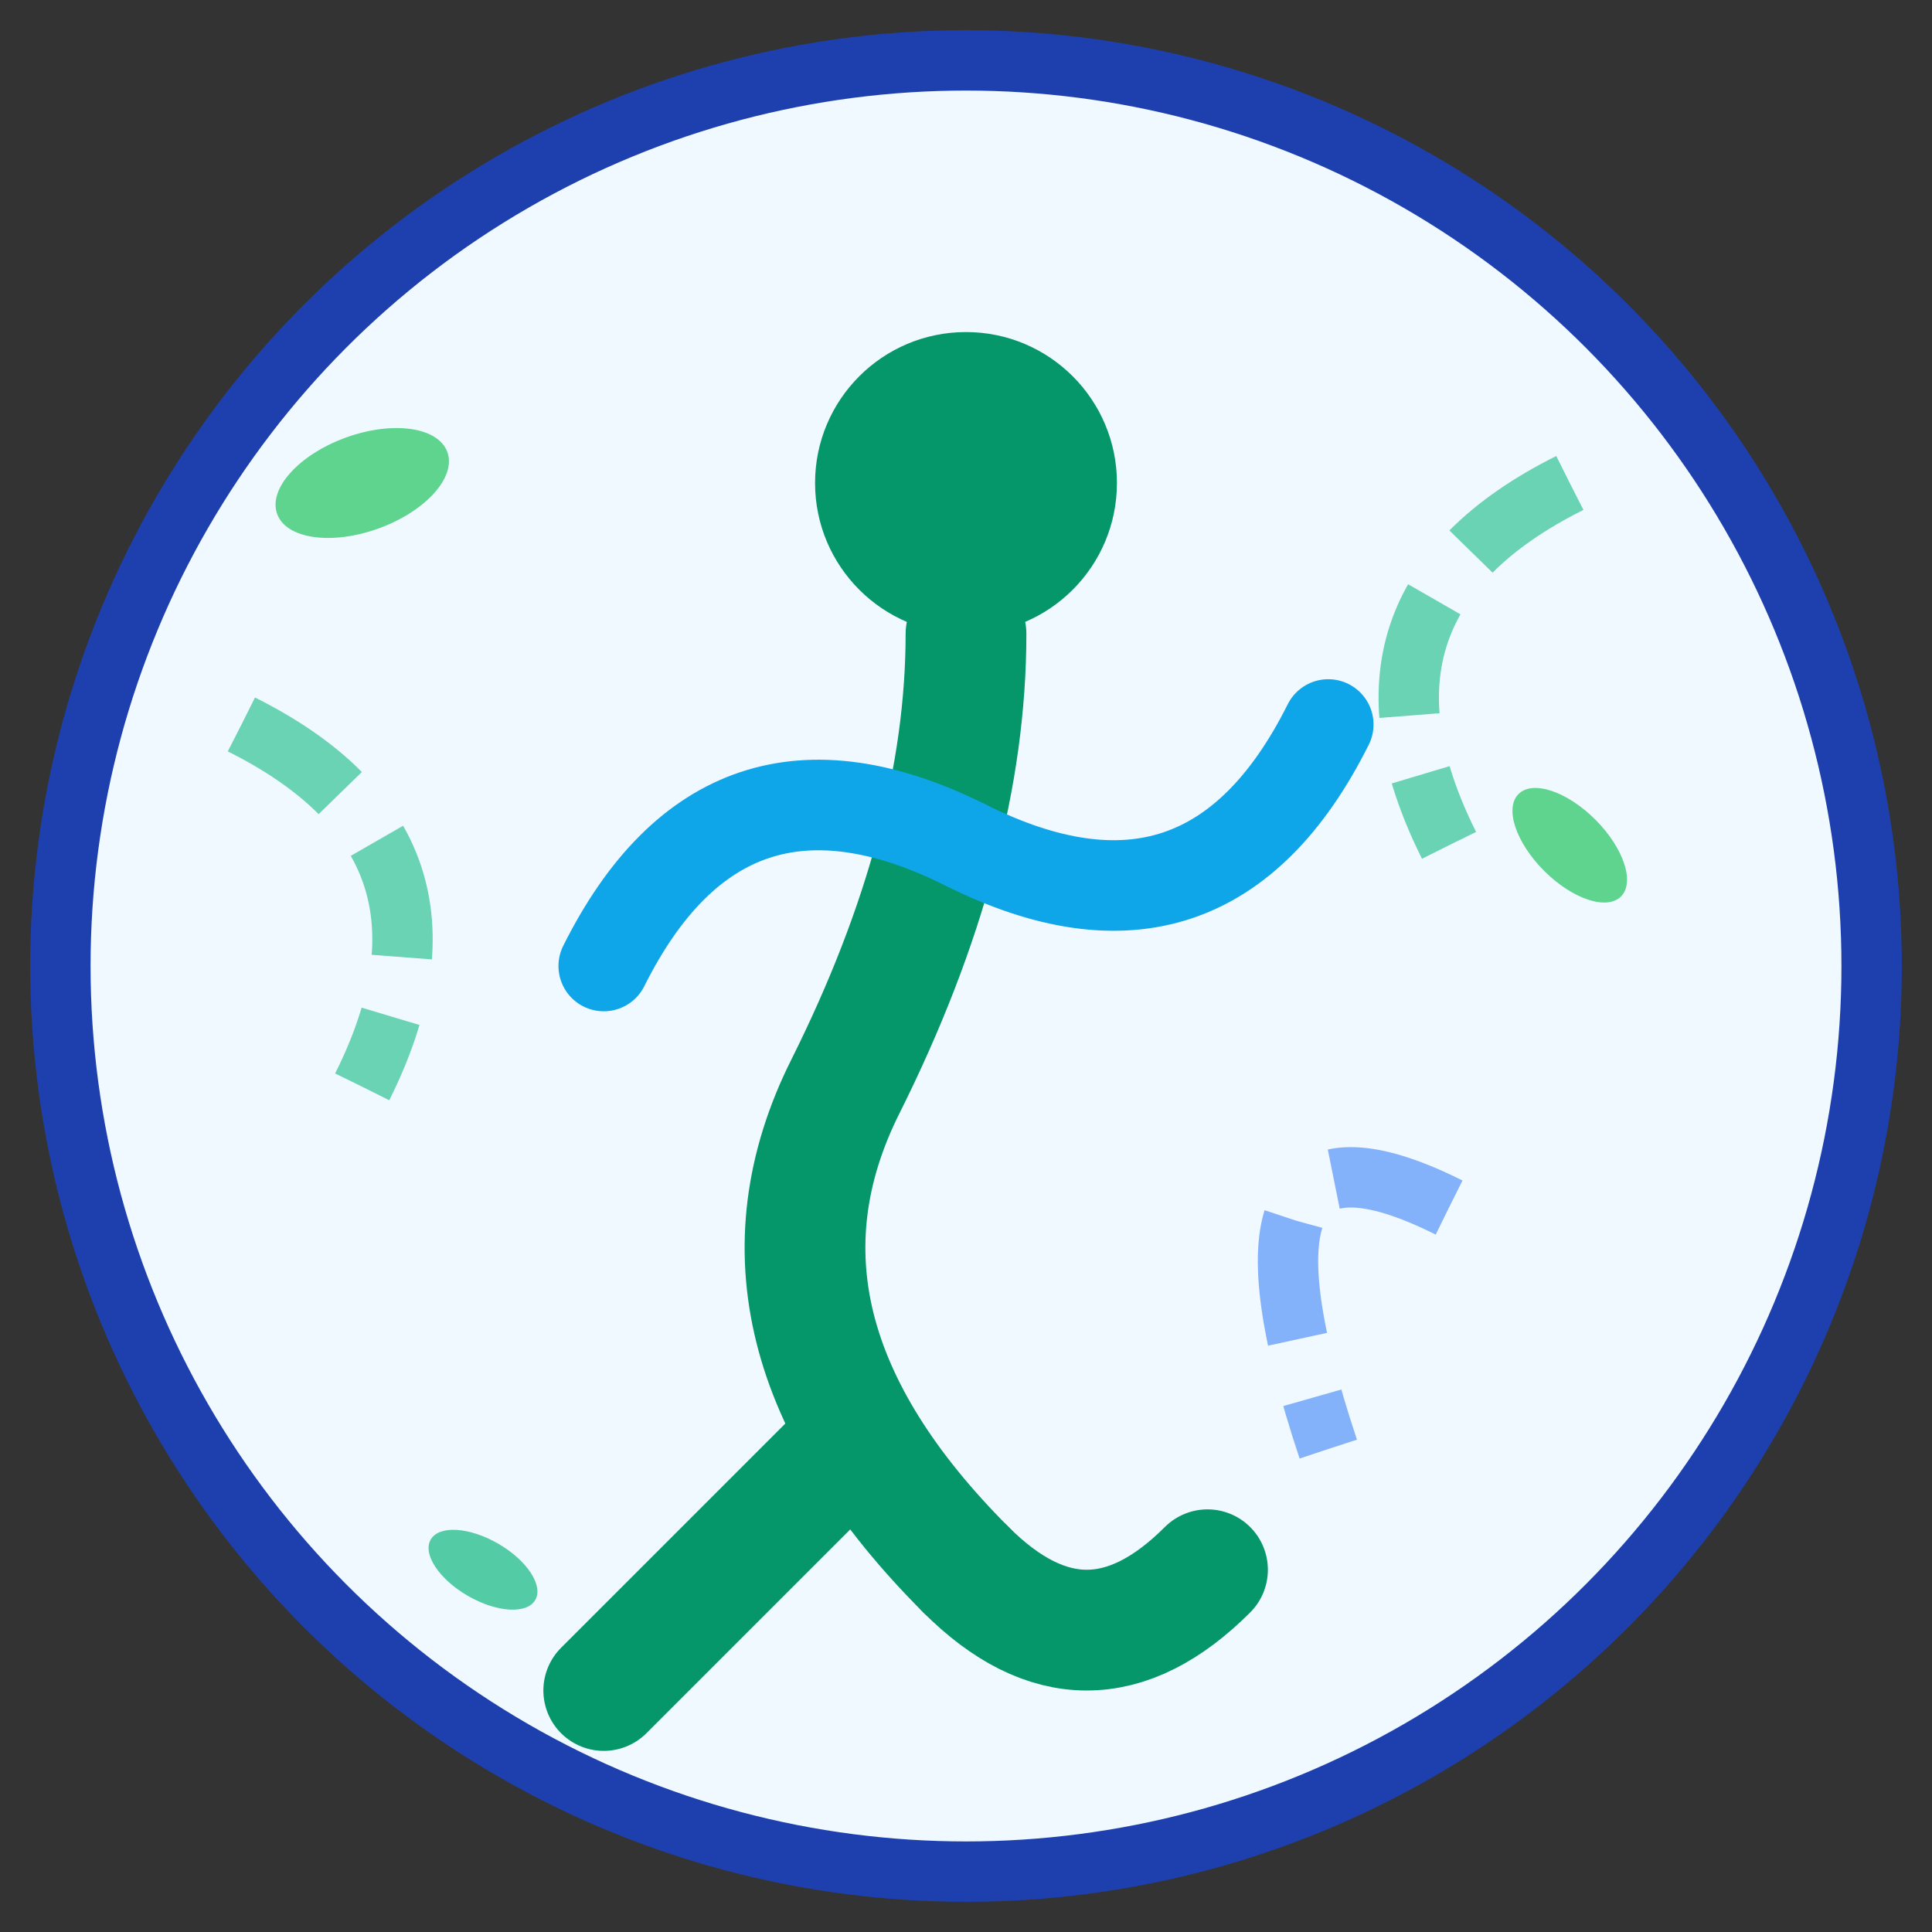
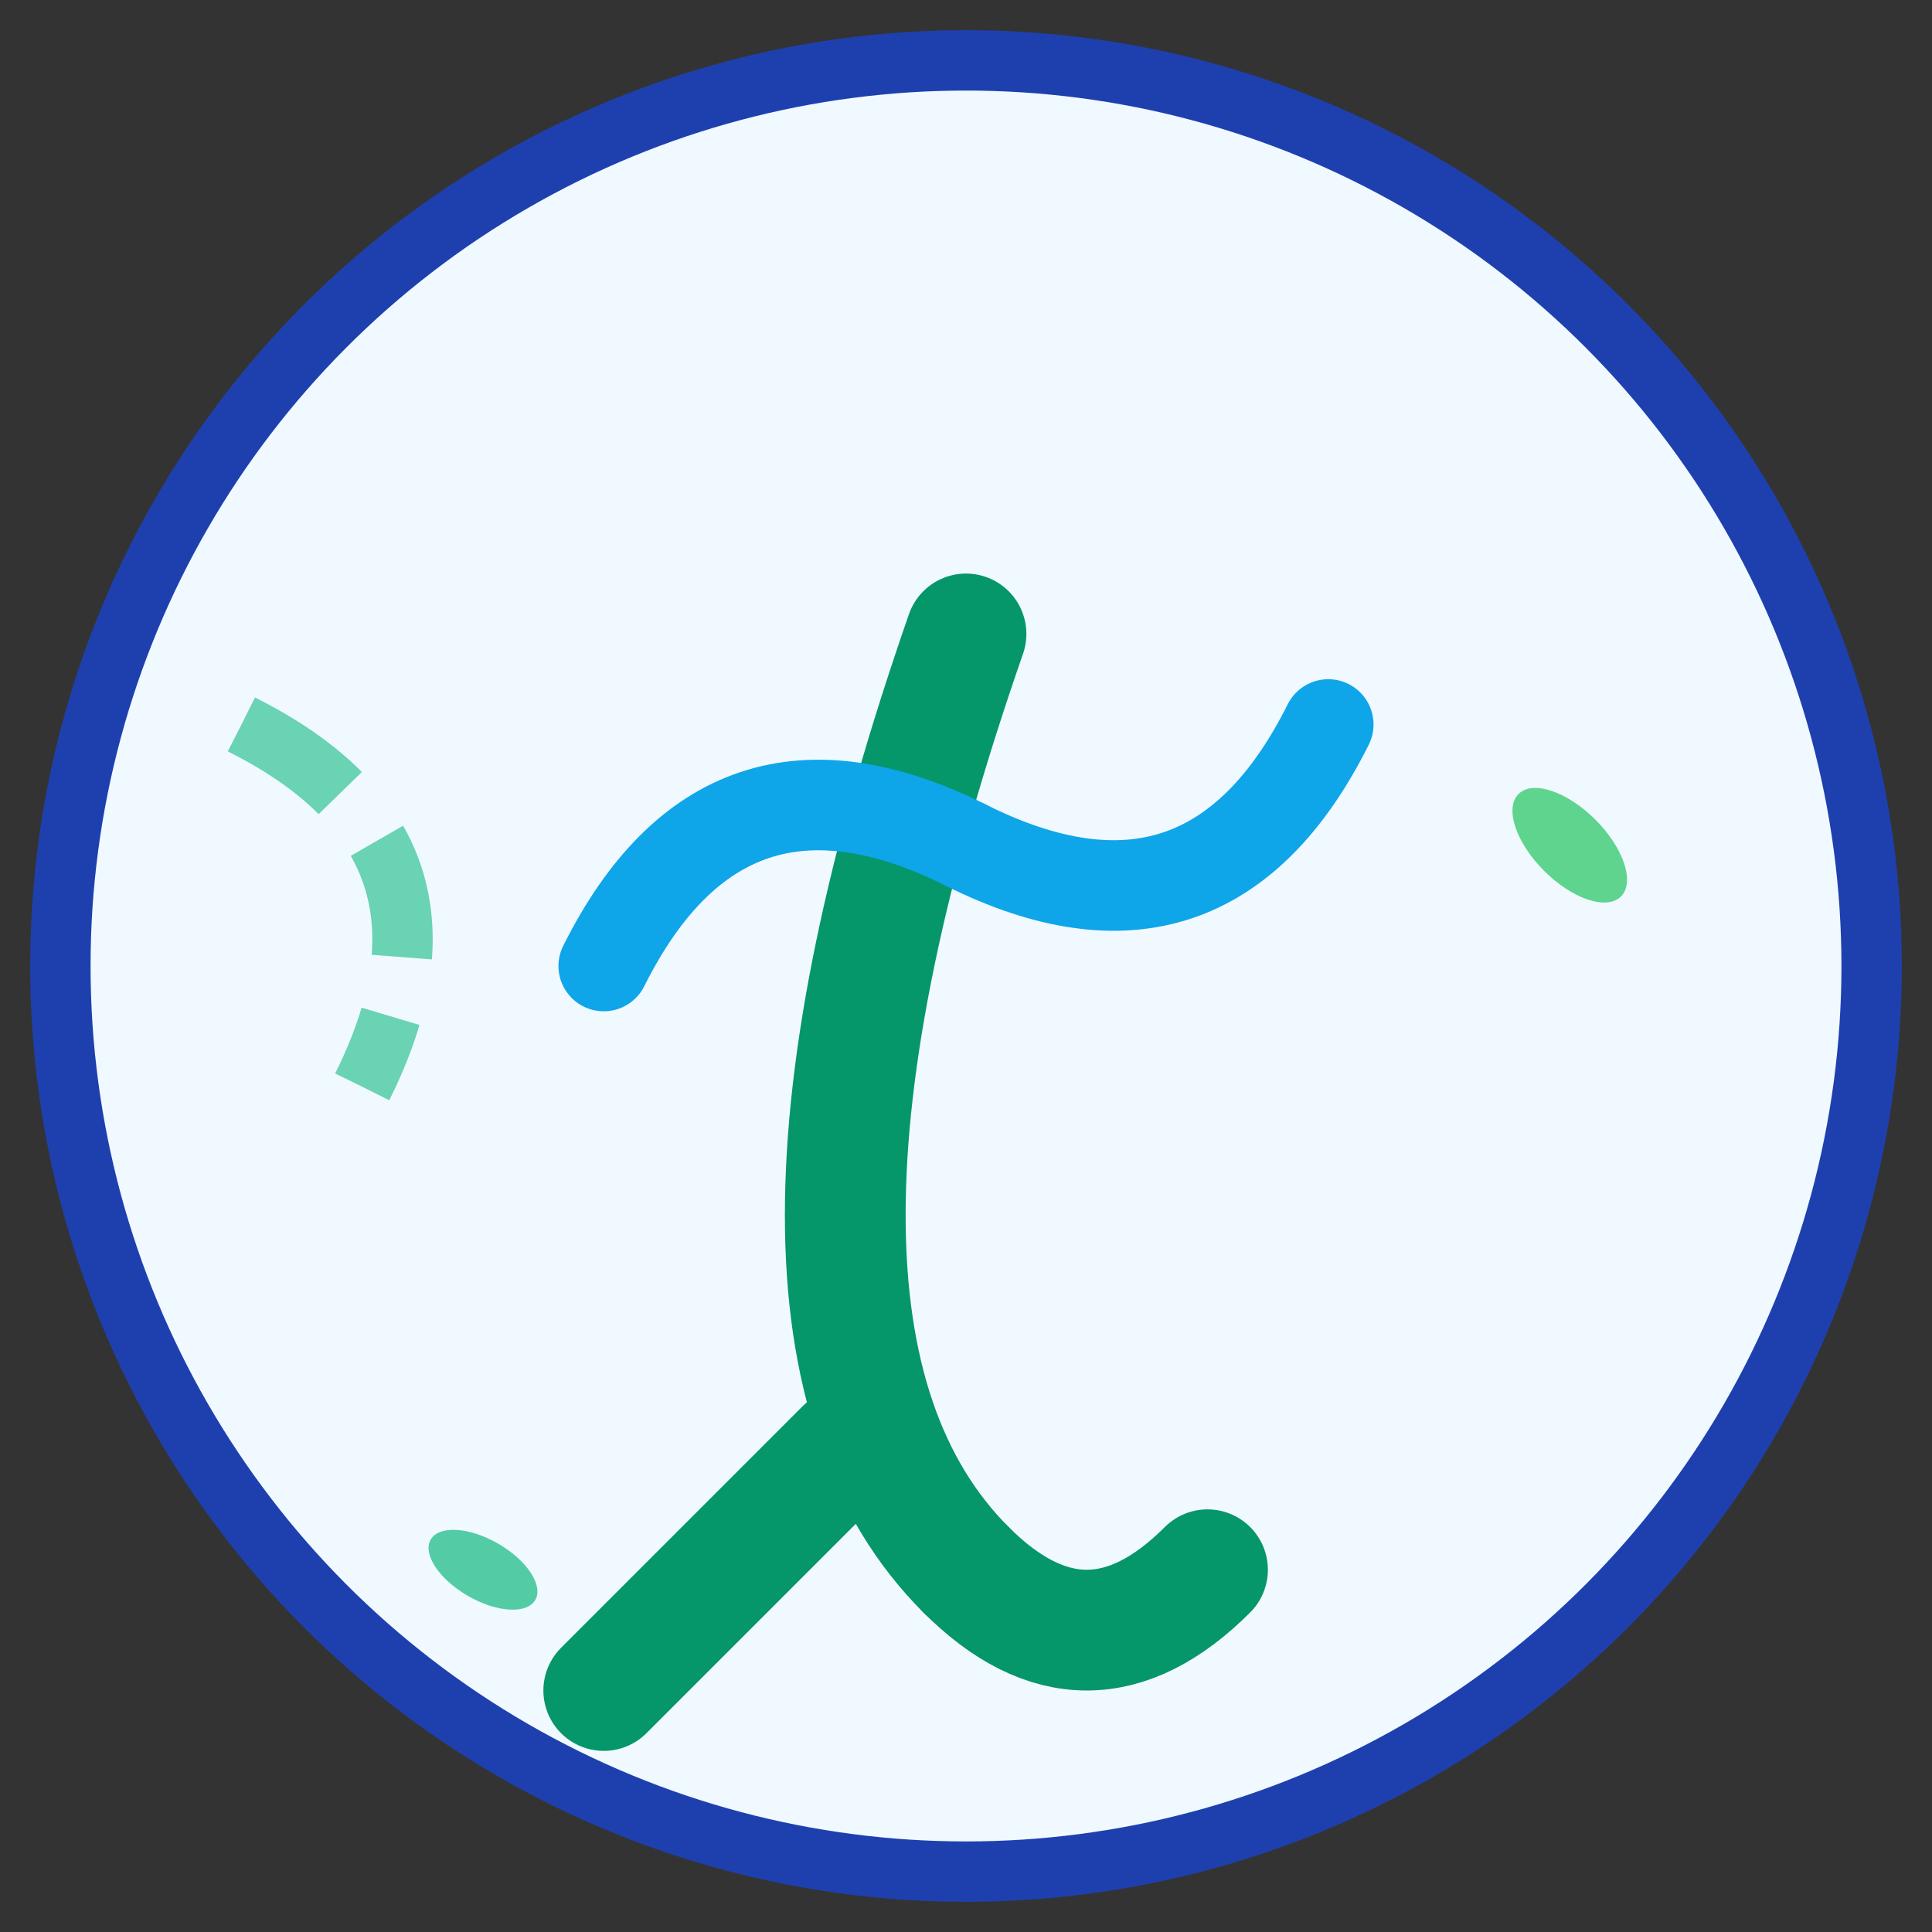
<svg xmlns="http://www.w3.org/2000/svg" viewBox="0 0 32 32" width="32" height="32">
  <rect x="0" y="0" width="32" height="32" fill="#333333" stroke="none" />
  <circle cx="16" cy="16" r="15" fill="#f0f9ff" stroke="#1e40af" stroke-width="1" />
  <g transform="translate(6,4)">
-     <circle cx="10" cy="4" r="2.5" fill="#059669" />
-     <path d="M10 6.5 Q10 10, 8 14 Q6 18, 10 22" stroke="#059669" stroke-width="2" fill="none" stroke-linecap="round" />
+     <path d="M10 6.5 Q6 18, 10 22" stroke="#059669" stroke-width="2" fill="none" stroke-linecap="round" />
    <path d="M10 10 Q6 8, 4 12" stroke="#0ea5e9" stroke-width="1.5" fill="none" stroke-linecap="round" />
    <path d="M10 10 Q14 12, 16 8" stroke="#0ea5e9" stroke-width="1.5" fill="none" stroke-linecap="round" />
    <path d="M8 20 Q6 22, 4 24" stroke="#059669" stroke-width="2" fill="none" stroke-linecap="round" />
    <path d="M10 22 Q12 24, 14 22" stroke="#059669" stroke-width="2" fill="none" stroke-linecap="round" />
  </g>
  <path d="M4 12 Q8 14, 6 18" stroke="#10b981" stroke-width="1" fill="none" opacity="0.6" stroke-dasharray="2,1" />
-   <path d="M26 8 Q22 10, 24 14" stroke="#10b981" stroke-width="1" fill="none" opacity="0.6" stroke-dasharray="2,1" />
-   <path d="M24 20 Q20 18, 22 24" stroke="#3b82f6" stroke-width="1" fill="none" opacity="0.6" stroke-dasharray="2,1" />
-   <ellipse cx="6" cy="8" rx="1.5" ry="0.8" fill="#22c55e" opacity="0.7" transform="rotate(-20 6 8)" />
  <ellipse cx="26" cy="14" rx="1.2" ry="0.6" fill="#22c55e" opacity="0.7" transform="rotate(45 26 14)" />
  <ellipse cx="8" cy="26" rx="1" ry="0.5" fill="#10b981" opacity="0.7" transform="rotate(30 8 26)" />
</svg>